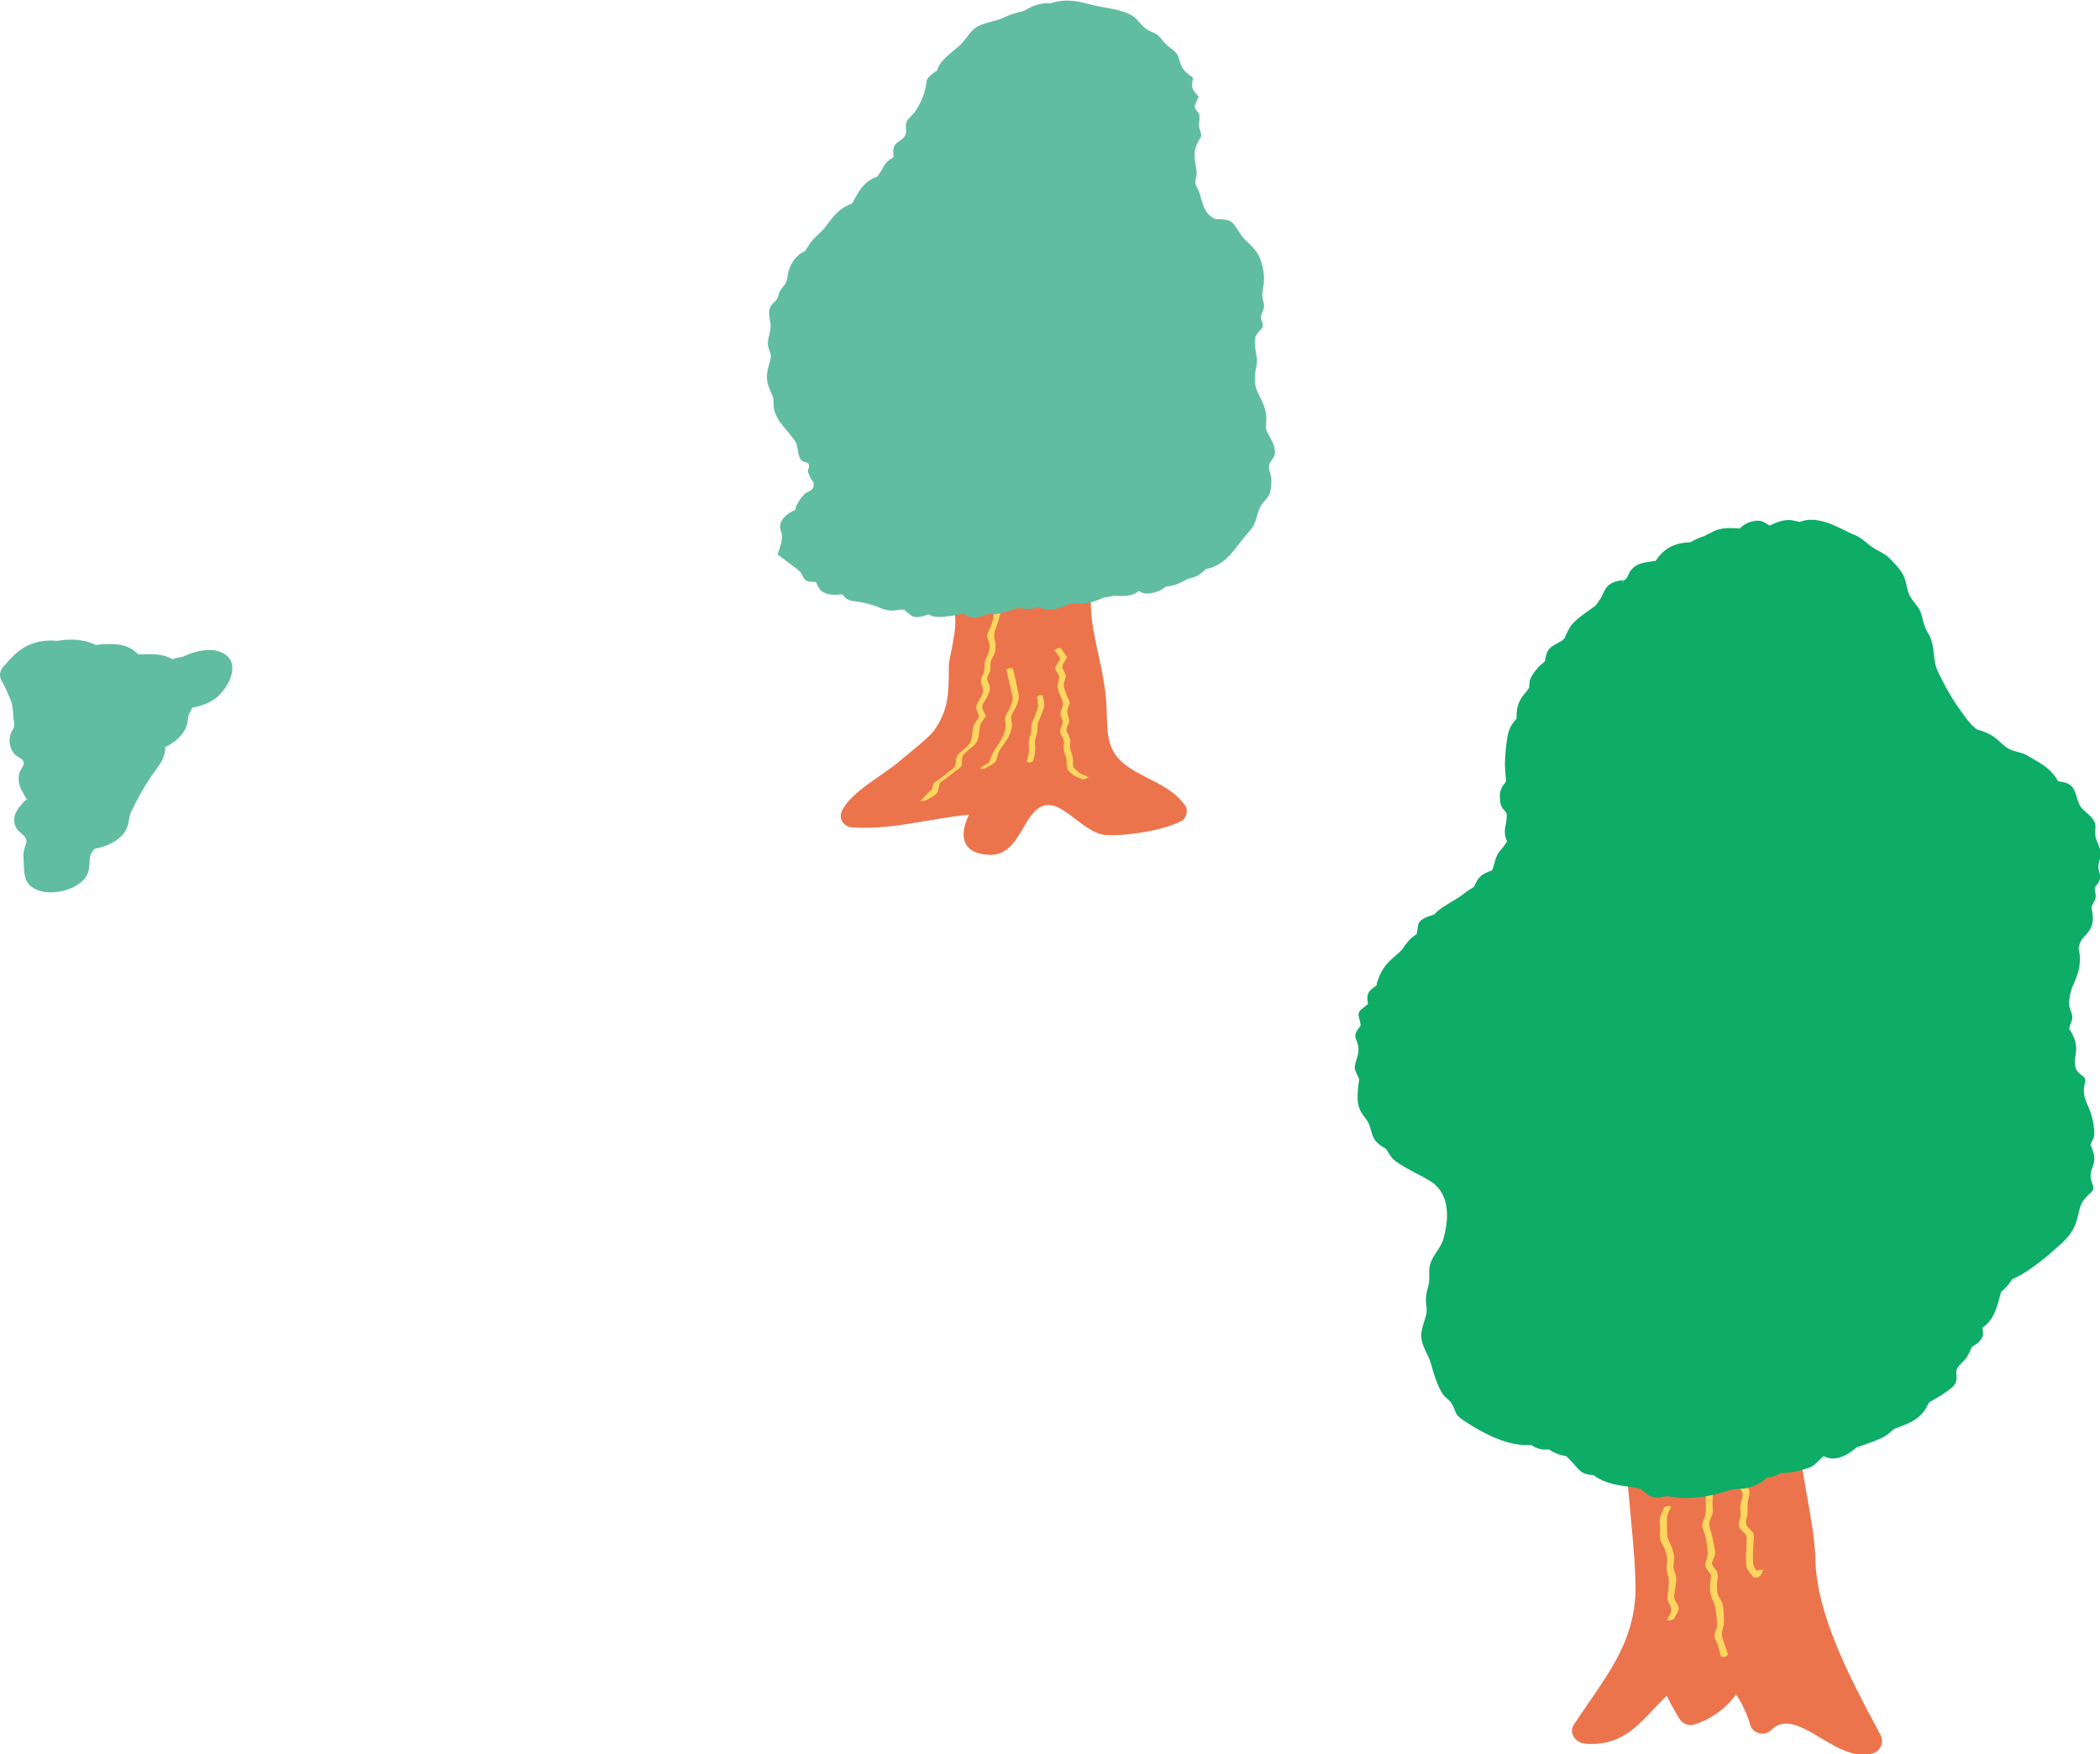
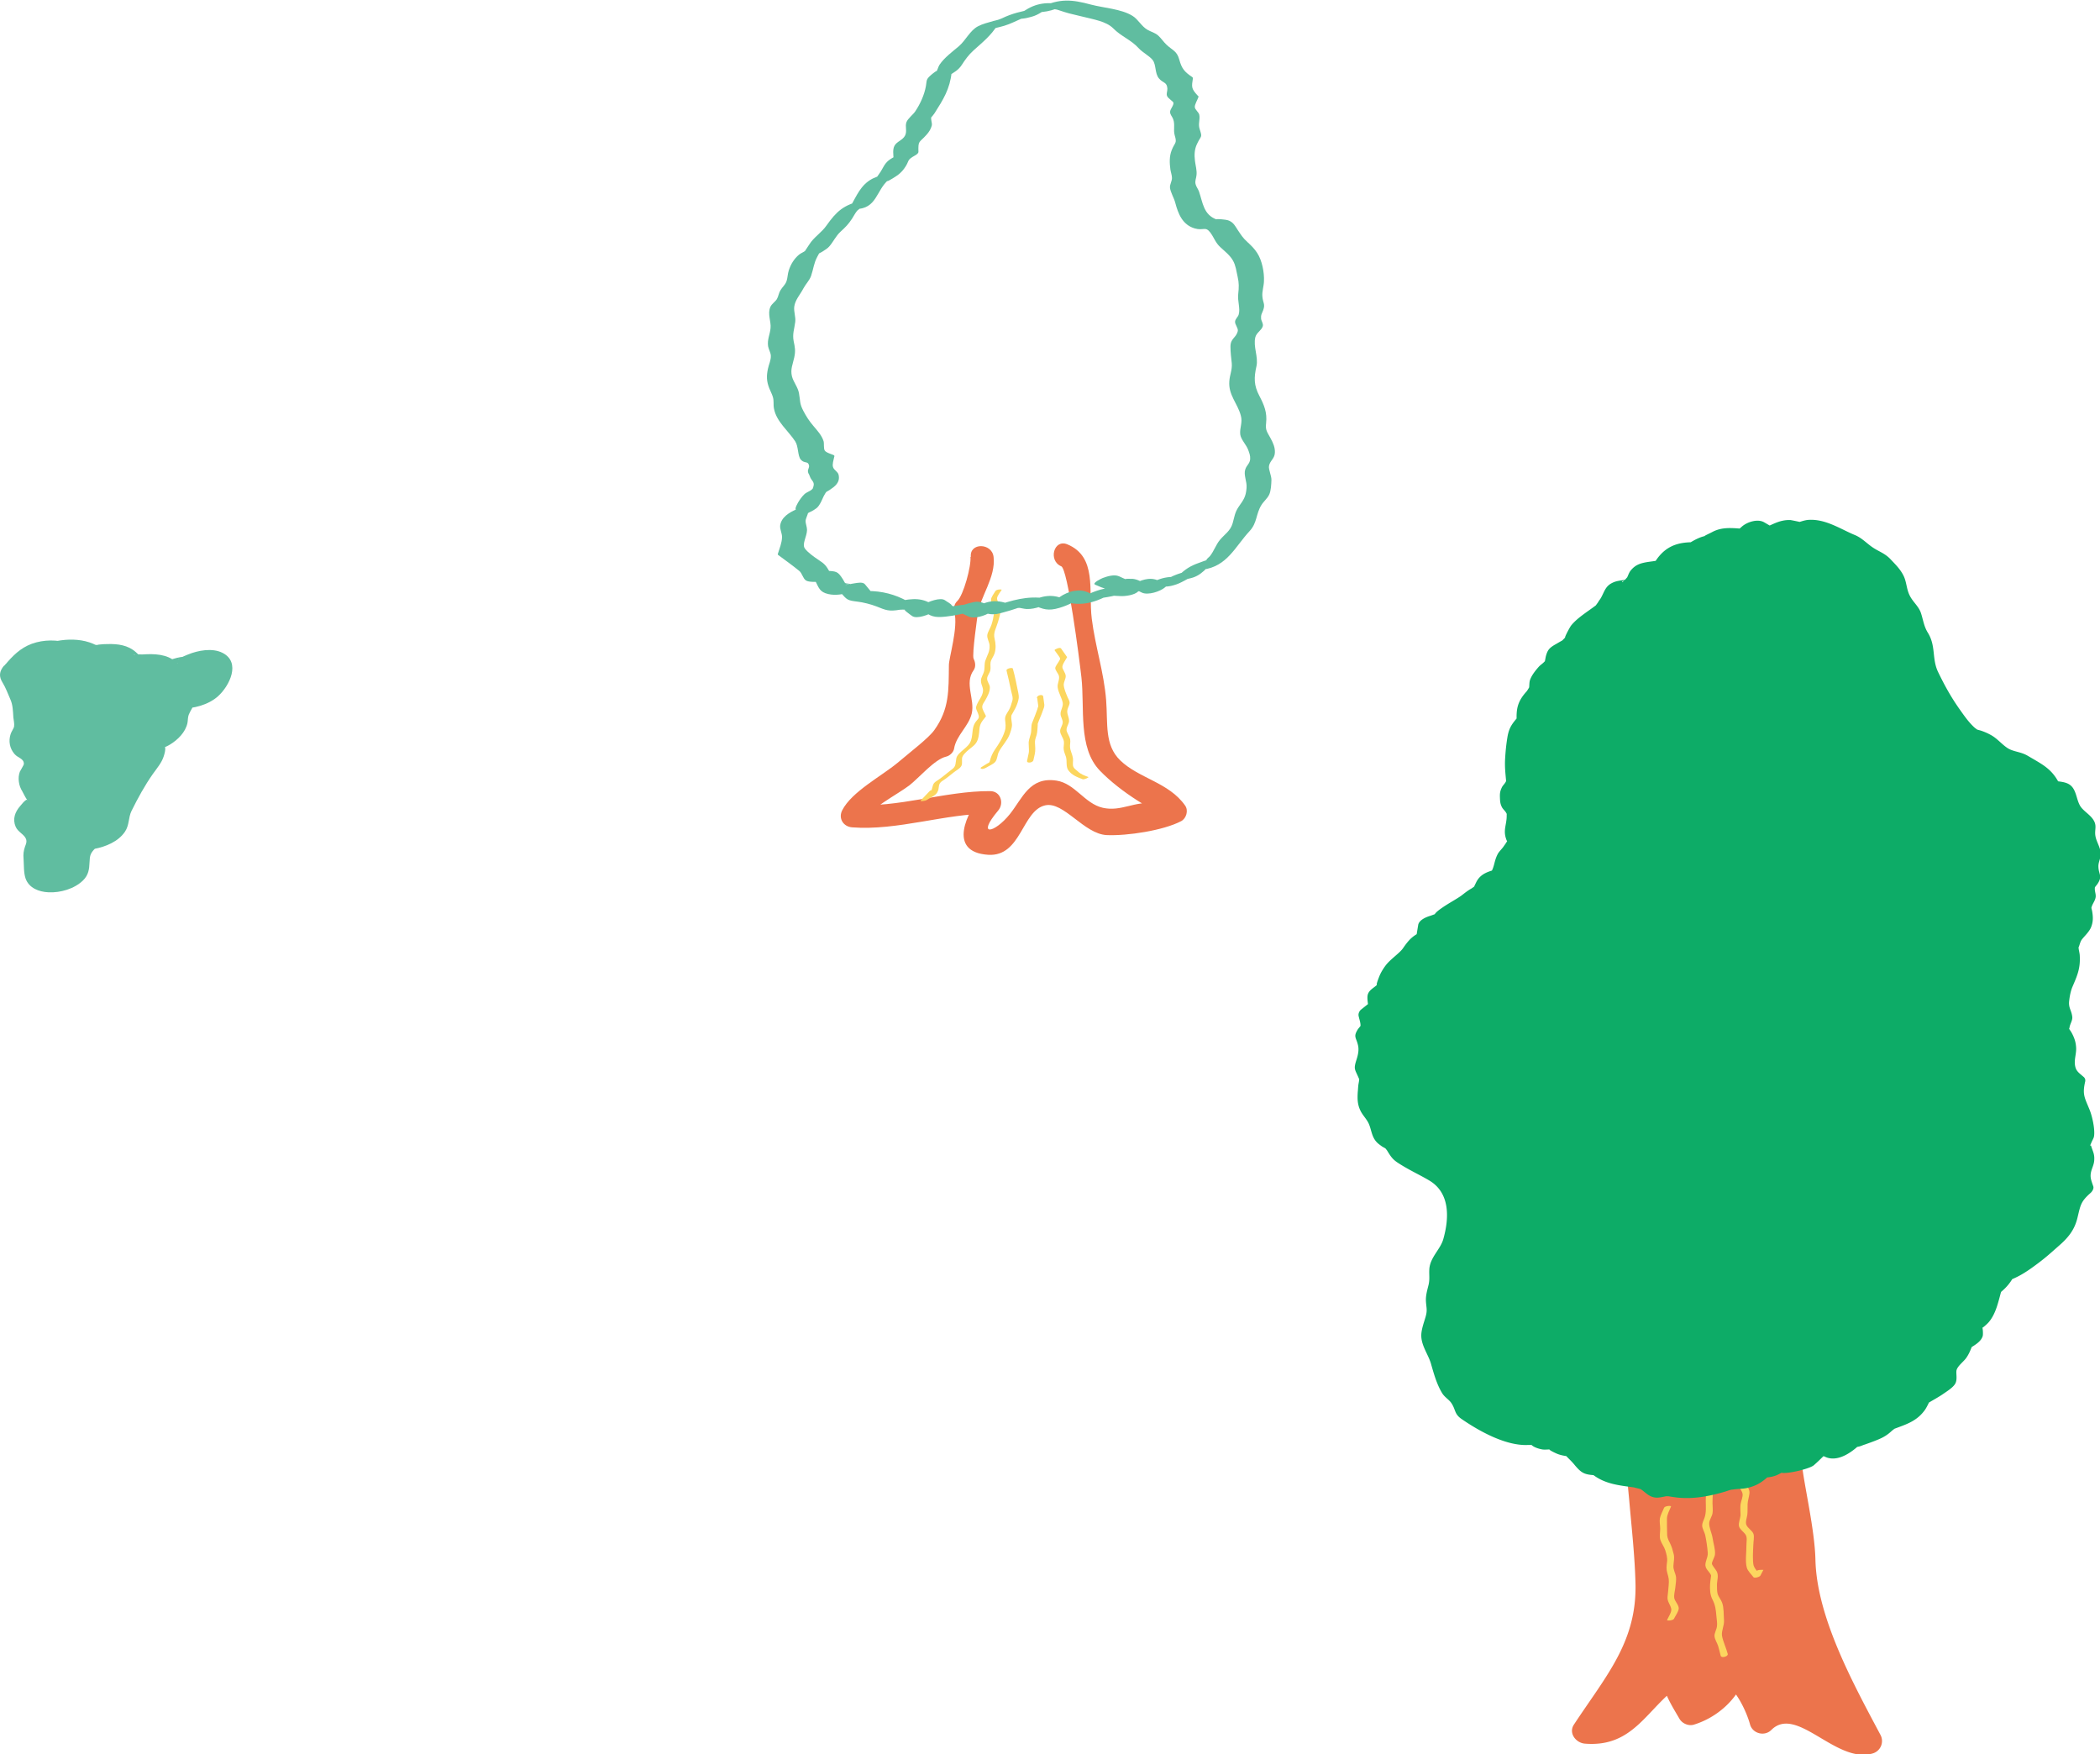
<svg xmlns="http://www.w3.org/2000/svg" data-name="レイヤー 2" viewBox="0 0 146.11 122.06">
  <g data-name="レイヤー 1">
    <g fill="#ec744c">
-       <path d="m68.31 38.73.08.68-.32.57-.23.59-.2.61.09.68-.57.51.18.7-.13.62.07.65-.55.56-.02.65.32.65-.45.63.08.67.04.67v.66l.11.68-.38.59-.3.56-.41.43-.12.77-.7.15-.32.67-.73.17-.35.65-.67.24-.35.64-.52.43-.65.28-.5.45-.63.29-.61.33-.3.6.58.05.62-.16.61-.27h.63l.63-.13.65.14h1.27l.63-.07.6-.42.64.04.65.19.63.02.62-.34h.84l-.54.63-.52.45-.13.69.3.65.55.47.68-.17.58-.24.3-.59.57-.29.35-.53.26-.59.3-.58.6-.31.57-.25.64-.08.53.36.54.31.37.52.46.41.54.34.68-.07.5.36.58-.05.57-.02.58-.38.65.08.61-.16.61-.17.66.1.51-.27-.37-.53-.68-.24-.45-.55-.76-.12-.53-.46-.42-.6-.73-.15-.57-.39-.22-.63-.49-.26-.18-.5-.09-.52-.04-.55.05-.58-.16-.64.14-.63-.3-.61.13-.64-.06-.63-.1-.62.07-.64-.2-.61-.23-.65-.2-.66-.2-.65-.04-.69-.06-.67.14-.71-.19-.66-.11-.67-.09-.56-.22-.55-.57-.24" />
      <path d="M67.52 38.73c.07.64-.49 2.7-.92 3.09-.21.19-.27.51-.2.77.28 1.05-.38 3.17-.38 3.69-.02 1.76.04 3.04-1.01 4.51-.4.56-1.59 1.46-2.56 2.28-1.12.93-3.19 2.01-3.85 3.3-.29.56.07 1.14.68 1.19 3.15.25 6.52-.97 9.6-.95-.19-.45-.37-.9-.56-1.35-1.02 1.21-2.46 4.02.43 4.21 2.31.15 2.35-3.08 3.97-3.44 1.29-.29 2.7 2 4.29 2.07 1.42.06 3.93-.32 5.17-.97.36-.19.52-.74.28-1.08-1.13-1.62-3.22-1.89-4.52-3.15-1.11-1.08-.85-2.55-.98-4.2-.15-1.91-.76-3.73-1-5.66s.39-4.3-1.7-5.17c-.94-.39-1.35 1.14-.42 1.53.45.19 1.24 6.3 1.4 7.72.24 2.13-.25 4.9 1.28 6.49.73.76 1.7 1.5 2.61 2.08.33.21 1.15.72 1.57.81.82.16.25-.5-.44-.6-1.3-.19-2.26.59-3.53.3s-1.93-1.69-3.22-1.89c-1.87-.29-2.36 1.21-3.24 2.32-1.09 1.36-2.37 1.6-.82-.24.43-.51.17-1.35-.56-1.35-3.13-.02-6.45 1.2-9.6.95l.68 1.19c.44-.86 2.5-1.93 3.3-2.54.67-.52 1.76-1.82 2.56-2 .24-.05.51-.3.55-.55.15-.93 1.01-1.54 1.23-2.45.23-1-.53-2.1.13-3.01.17-.24.12-.56 0-.8-.13-.27.29-3.12.29-3.13.18-1.2 1.26-2.55 1.1-3.95-.11-1-1.7-1.01-1.58 0Z" />
    </g>
    <path d="M69.27 41.1c-.1.18-.32.44-.32.64 0 .34.26.56.21.93-.04.27-.09.54-.18.8-.07.23-.27.5-.29.73s.15.48.16.7c.03.43-.16.67-.29 1.05-.08.23-.04.44-.08.69s-.23.48-.23.71c0 .35.22.5.12.86-.08.31-.27.5-.39.78s-.08.29.06.63c.18.43-.05.36-.25.76-.23.48-.03 1.04-.44 1.48-.19.21-.43.37-.63.58-.24.27-.17.35-.24.71-.05.29-.23.35-.51.58-.26.21-.5.41-.78.59-.32.2-.26.3-.38.67-.1.33-.39.44-.71.66h.37c.21-.22.41-.44.62-.65.09-.1-.32-.05-.4.03l-.62.65c-.11.11.32.03.37 0 .22-.15.61-.3.75-.52.23-.35 0-.6.39-.84.28-.17.5-.37.76-.57.18-.15.47-.28.56-.49.07-.17 0-.4.05-.58.06-.16.17-.26.3-.39.2-.2.51-.37.66-.6.17-.24.21-.62.23-.91.03-.44.17-.57.44-.92.01-.01.02-.03.02-.04-.07-.17-.26-.45-.26-.63s.11-.3.21-.47c.15-.27.33-.59.32-.9 0-.2-.2-.4-.19-.61 0-.19.18-.38.22-.57s-.01-.39.02-.57c.05-.22.21-.4.28-.62.1-.33.08-.68 0-1.01-.11-.43.11-.73.23-1.15.09-.31.23-.73.18-1.04-.03-.2-.24-.41-.24-.61 0-.18.23-.45.32-.6.03-.06-.37-.04-.43.08Zm.76 5.55c.12.46.21.91.31 1.37.05.26.17.52.09.75-.07.22-.12.44-.24.64-.13.23-.28.39-.26.66.03.31.07.5-.02.79-.15.49-.41.89-.7 1.31-.16.24-.27.49-.34.78-.02.07-.06.11 0 .06-.05.05-.12.08-.18.11l-.42.26c-.09.06-.03.09.03.11.08.03.24-.04.31-.08.19-.12.5-.24.64-.41s.14-.47.24-.68c.21-.42.58-.77.75-1.21.08-.22.18-.48.17-.72-.01-.17-.06-.35-.05-.52 0-.11.03-.14.1-.26.14-.24.25-.44.34-.71.09-.3.11-.39.05-.69-.12-.57-.22-1.13-.38-1.69-.03-.11-.47 0-.44.12Zm2.13 1.89.07.51s0 .08.01.1c.03.05 0-.03.01-.03-.04.07-.06.16-.08.24-.11.31-.23.61-.35.91-.1.24-.04.52-.1.77-.04.18-.11.35-.14.53-.02.12 0 .25 0 .37 0 .14.02.28 0 .42l-.12.57c-.04.2.4.14.44-.04.06-.27.14-.54.13-.82 0-.16-.03-.34-.02-.5.01-.15.08-.31.12-.46.03-.12.04-.23.05-.35l.02-.3v-.09c0-.05-.02.05 0-.01.1-.3.25-.6.35-.9.05-.14.12-.28.11-.43-.02-.2-.06-.39-.08-.58-.03-.18-.46-.08-.44.12Zm1.2-3.32.31.43c.14.19.1.19-.02.4-.06.11-.22.3-.23.43 0 .15.2.37.25.52.08.27-.12.54-.08.83.05.37.28.7.35 1.06.05.27-.17.53-.15.8.01.19.15.37.15.56 0 .2-.17.4-.18.59-.01.25.22.48.26.74.03.19-.04.39-.01.57.02.18.11.35.16.52.08.31-.02.67.16.92.26.35.6.47.99.62.12.05.45-.13.41-.15-.29-.11-.53-.19-.75-.4-.1-.09-.26-.2-.3-.31-.07-.17 0-.43-.03-.61-.04-.26-.18-.5-.2-.75-.02-.17.04-.35.01-.53-.02-.14-.1-.27-.16-.4-.07-.15-.11-.21-.09-.35.02-.18.16-.36.17-.54.01-.29-.18-.51-.11-.8.03-.15.15-.33.15-.48 0-.13-.1-.29-.15-.4-.1-.25-.25-.58-.26-.85 0-.19.13-.39.14-.59 0-.14-.07-.24-.13-.37-.09-.18-.14-.23-.08-.41.07-.19.21-.37.3-.54v-.02l-.42-.6c-.07-.1-.47.07-.44.12Z" fill="#fcd65f" />
    <g fill="#60bda0">
-       <path d="m78.48 41.06-.67-.03-.63.15-.64.07-.6.33-.65.08-.7-.25-.59.41-.63.21-.7-.32-.62.25-.67-.1-.64.07-.63.22-.64.21-.67-.27-.63.43-.66-.31-.64.19-.66.09-.65.05-.63-.47-.68.42-.61-.46-.65-.02-.68.13-.6-.34-.63-.14-.62-.2h-.68l-.48-.58-.75.13-.63-.2-.37-.73-.68-.06-.33-.59-.56-.29-.44-.43-.57-.43.23-.72.09-.56-.15-.73.34-.58.63-.32.26-.62.37-.5.62-.38.13-.68-.45-.53.14-.73-.66-.3-.08-.69-.29-.57-.41-.49-.43-.5-.3-.58-.31-.58.02-.67-.25-.61-.27-.61-.01-.65.22-.67.08-.63-.21-.64.03-.65.19-.62-.13-.68.07-.66.46-.54.23-.59.43-.51.09-.67.23-.62.38-.52.58-.37.34-.55.42-.49.51-.4.35-.55.36-.55.47-.44.73-.17.34-.58.3-.61.45-.45.63-.29.44-.47.25-.63.61-.34-.01-.78.54-.42.4-.56-.04-.74.48-.53.35-.58.29-.59.22-.63.07-.71.63-.38.28-.6.45-.48.49-.44.5-.41.48-.44.38-.62.64-.22.66-.15.59-.29.62-.2.64-.12.57-.44.68.09.63-.3.67.04.64.24.63.16.63.15.62.17.64.15.62.21.45.53.49.41.64.25.44.48.44.48.59.38.16.69.25.6.64.42-.11.76.49.54-.26.72.35.61-.13.66.32.68-.41.62-.15.65.05.69.13.66-.17.65.29.6.15.61.19.66.45.5.56.33.75.01.51.39.27.66.49.42.49.48.41.57.11.68.19.66-.08.69-.09.67.22.69-.36.63.21.7-.53.61-.01.67.05.68.11.67-.25.67.04.68.15.65.39.59.24.62.11.65-.17.73.37.59.3.63.05.68-.45.65.21.68-.05.66-.12.66-.47.54-.3.58-.09.69-.37.55-.51.44-.33.57-.37.57-.46.49-.66.22-.63.23-.49.47-.65.13-.57.38-.69-.05-.58.51-.7-.34-.64.37-.64-.36-.66.03-.61-.25" />
      <path d="M79.05 40.72c-.36-.02-.71-.05-1.07 0-.14.02-.32.07-.46.11l-.34.08c.35-.06.42-.08.24-.05-.81.09-1.44.32-2.15.71l1.05-.32-.5.06c-.06 0 .41.15-.06-.07-.34-.16-.64-.19-1.01-.13s-.72.22-1.04.44c-.21.14-.46.3-.08.12-.18.08-.38.13-.56.19l1.12-.12c-1.02-.47-1.62-.29-2.65.12l1.22-.23c-1.3-.2-2.36.14-3.59.55l1.12-.12c-1.11-.45-1.82-.22-2.79.45l1.49-.28c-.3-.14-.58-.33-.91-.36-.23-.03-.48.06-.7.11-.08.02-.77.23-.35.12.33-.08-.57.05-.76.08l-.26.02c.35.07.42.05.21-.08-.04-.11-.36-.27-.46-.35-.33-.25-1.2.11-1.49.28l-.69.42 1.49-.28c-.86-.65-1.55-.56-2.59-.36h.66c-.86-.48-1.8-.72-2.78-.71l.3.11-.48-.58c-.15-.18-.51-.1-.71-.07-.13.02-.25.04-.38.07-.63.13.05-.08.11.02-.06-.1-.36-.04-.42-.13-.03-.04-.03-.07-.13-.23-.38-.6-.46-.55-1.21-.61l.3.11c-.28-.49-.37-.58-.81-.87-.26-.17-.75-.52-.93-.78-.22-.31.14-.82.15-1.29 0-.22-.11-.44-.1-.65.01-.16.3-.76.13-.53-.16.21-.04.03.12-.04.11-.05.22-.1.31-.16.27-.17.31-.22.46-.47.1-.17.16-.35.25-.52.23-.4.12-.22.4-.41.36-.24.74-.51.63-1.04-.04-.23-.32-.33-.39-.55-.07-.21.04-.48.08-.71.03-.05.02-.1-.04-.13-.16-.07-.53-.17-.62-.32s-.03-.48-.08-.65c-.13-.41-.44-.74-.71-1.06-.29-.34-.49-.65-.7-1.05-.27-.52-.2-.67-.3-1.22-.07-.42-.39-.78-.49-1.18-.12-.49.06-.84.16-1.31s.05-.7-.04-1.13c-.1-.51.05-.85.11-1.35.04-.35-.11-.69-.07-1.05.06-.48.42-.85.64-1.28.16-.3.42-.55.53-.86.16-.46.19-.89.43-1.33.21-.39.06-.16.43-.41.15-.1.29-.18.42-.33.29-.34.44-.71.78-1.02s.54-.51.8-.91c.11-.17.21-.37.34-.53.04-.05.17-.12.2-.19l.19-.17c-.64.24-.81.32-.51.24 1.52-.02 1.42-1.29 2.32-2.05-.34.29.31-.1.47-.21.23-.14.44-.33.6-.55.44-.6.11-.56.79-.94.08-.05.21-.13.21-.24-.02-.81.04-.6.56-1.18.18-.2.31-.41.37-.65.04-.18-.09-.42-.03-.59-.02.06.19-.21.22-.26.61-.96 1.07-1.69 1.19-2.85l-.21.24c.39-.24.68-.39.92-.76s.46-.68.81-1c.64-.58 1.22-1.03 1.67-1.77l-.56.34c.54-.18.53-.14 1.04-.29.39-.11.91-.38 1.07-.44.59-.25-.13-.02.16-.05.21-.02.45-.07.65-.13.52-.14.88-.44 1.29-.76l-1.51.4c.98.12 1.64-.03 2.54-.45l-1.07.25c.62.04.44.04 1.06.23.4.13.81.2 1.22.31.79.2 1.67.33 2.16.82.56.57 1.25.8 1.78 1.39.26.29.76.54.97.82.25.33.14.92.43 1.27s.56.24.59.71c.01.2-.09.35-.02.52s.42.37.44.46c.04.19-.23.45-.23.64 0 .21.13.29.21.5.15.39 0 .73.11 1.13.18.59.01.47-.21 1.04-.17.43-.15.89-.09 1.34.03.2.11.4.11.6 0 .21-.15.44-.14.65.03.33.28.72.37 1.07.2.76.5 1.53 1.35 1.78.61.18.74-.17 1.09.29.27.37.35.7.7 1.02.31.29.67.56.88.94.19.34.23.72.32 1.12.1.44.09.73.04 1.19-.06.5.16 1.02.03 1.44-.05.17-.24.3-.25.49-.01.21.23.45.19.65-.12.5-.51.49-.51 1.09 0 .39.05.77.09 1.15.04.47-.14.8-.17 1.26-.07.96.57 1.52.8 2.38.14.5-.09.85-.04 1.31.04.35.42.72.55 1.07.08.22.16.41.14.66-.03.32-.24.4-.34.71-.13.39.13.84.09 1.29-.05.63-.21.82-.55 1.31-.28.41-.29.71-.42 1.15-.16.54-.55.75-.89 1.16-.27.33-.41.77-.68 1.11-.05.07-.22.18-.25.27-.12.3.43-.08.1 0-.22.05-.44.15-.65.22-.59.21-.94.44-1.39.88l.96-.38c-.79.16-1.39.35-2.06.8.41-.11.82-.22 1.24-.33-1.11-.07-1.79.15-2.63.87.54-.12 1.08-.25 1.61-.37-.44-.21-.75-.42-1.25-.36-.59.07-1.08.39-1.59.68l1.49-.28c-.33-.19-.59-.37-.97-.41-.08 0-.72-.02-.4.05-.18-.04-.37-.16-.55-.23-.33-.14-.8 0-1.12.12-.06.02-.79.36-.53.47.29.12.56.26.86.3.19.03.4-.07.59-.03-.31-.07.24.2.31.23.82.33 1.58-.17 2.28-.57l-1.49.28.7.34c.42.2 1.28-.08 1.61-.37l.58-.5-1.36.42c.41.03.8.07 1.21-.02.25-.06.49-.14.72-.26s.9-.44.15-.22c-.78.23-.04.06.17.02.21-.05.43-.09.63-.18s.34-.18.5-.32c.06-.05.17-.13.21-.2.19-.33-.29.05-.18.03 1.7-.23 2.23-1.58 3.25-2.68.54-.58.43-1.18.82-1.81.16-.26.43-.47.55-.74s.14-.7.15-1-.21-.73-.17-.98c.07-.38.39-.5.41-.92.02-.37-.12-.68-.3-1.01-.24-.45-.37-.55-.31-1.05.08-.74-.13-1.25-.47-1.9-.39-.74-.38-1.27-.2-2.07.14-.65-.24-1.35-.08-2.01.08-.32.44-.48.52-.77.05-.17-.11-.36-.12-.53-.02-.29.05-.31.15-.59.15-.43-.02-.48-.06-.95-.03-.34.1-.71.11-1.05.03-.62-.13-1.45-.47-1.97-.19-.3-.43-.53-.69-.77-.32-.29-.44-.5-.67-.84-.17-.26-.28-.5-.6-.64-.22-.1-1.03-.14-.86-.08-.92-.33-.96-1.17-1.23-1.95-.06-.17-.2-.34-.24-.52-.05-.25.05-.38.07-.64.03-.32-.07-.64-.11-.97-.05-.41-.04-.79.14-1.17.3-.64.39-.41.18-1.06-.11-.36.05-.64-.02-.98-.04-.18-.3-.35-.31-.53-.02-.17.19-.51.24-.67.03-.05.02-.1-.04-.13-.45-.49-.43-.58-.33-1.23l-.05-.06c-.54-.36-.73-.59-.9-1.21s-.46-.63-.9-1.05c-.2-.19-.36-.44-.57-.63-.23-.2-.46-.24-.73-.39-.43-.24-.66-.74-1.06-.98-.77-.48-2.01-.55-2.88-.78-1.34-.36-2.16-.44-3.48.17l1.22-.23c-1.14-.14-1.85.06-2.76.76l.96-.38c-.73.13-1.46.3-2.13.63-.18.09-.65.21-.01.05-.2.05-.4.08-.59.14-.35.1-.76.2-1.08.37-.55.29-.84.96-1.32 1.38-.46.39-1.01.79-1.35 1.29-.1.15-.13.36-.24.51.17-.22-.31.16-.39.24-.31.28-.25.32-.32.74-.11.62-.4 1.25-.75 1.77-.16.23-.5.48-.6.73-.12.31.06.62-.1.94s-.57.41-.73.7c-.15.27-.08.62-.07.93l.21-.24c-.48.27-.69.37-.94.83-.12.22-.19.34-.34.54-.22.29.18-.06 0 .06-.13.08-.29.12-.42.19-.8.43-1.08 1.18-1.51 1.93l.79-.41c-1.28.3-1.75.73-2.48 1.76-.3.42-.72.69-1.05 1.11-.12.16-.22.33-.33.49-.28.4.17-.09-.05.11-.13.11-.31.17-.45.28-.35.29-.58.67-.72 1.1-.08.24-.08.5-.15.73-.09.28-.29.41-.44.67-.11.18-.13.41-.24.6-.12.19-.36.33-.45.54-.22.49.06 1.01.01 1.48-.04.45-.24.79-.17 1.26.04.22.17.42.19.64.02.32-.14.62-.2.92-.11.51-.1.87.09 1.36.08.2.19.4.25.6.09.29.02.53.08.82.17.91 1 1.54 1.48 2.28.23.36.16.99.38 1.26.26.31.52.07.58.43.02.12-.09.27-.08.39.03.2.06.13.13.34.12.37.43.38.19.88.06-.12.1-.09-.04.04-.15.14-.38.19-.53.34-.16.15-.33.39-.44.58-.05.08-.17.32-.17.4.01.31.36-.06.05.07-.47.21-1.04.53-1.12 1.12-.03.26.14.55.13.82-.01.38-.17.76-.28 1.12-.03.05-.02.1.04.13.47.35.99.72 1.44 1.09.2.16.25.52.46.66s.71.09.94.11l-.3-.11c.27.54.32.81.92.95.53.12 1 0 1.53-.09l-.71-.07c.49.59.51.6 1.23.69.35.04.92.18 1.3.33.67.27.87.36 1.63.23.43-.08-.29 0-.01 0 .12 0 .31-.03.43.02-.31-.11.32.34.42.41.33.25 1.2-.1 1.49-.28l.69-.42c-.5.09-.99.19-1.49.28.61.47.87.55 1.65.47.63-.07 1.22-.19 1.82-.37l-.89.04.66.32c.39.19 1.16-.05 1.49-.28l.63-.44c-.5.09-.99.19-1.49.28.58.23.93.38 1.56.22.12-.03 1.42-.38 1.43-.47 0-.02-.86.22-.39.11.1-.02.62-.01.15-.04.22.01.45.09.67.1.63.02 1.2-.26 1.77-.49-.44.07-.88.13-1.32.2.69.32 1.06.44 1.83.21.61-.18 1.07-.43 1.59-.79l-1.49.28c1.27.45 2.26.21 3.44-.44l-1.05.32c.39-.05.78-.1 1.16-.18l.34-.08c.32-.07.21-.06-.35.04 0 0 .54.03.6.03.33.02 1.01-.07 1.24-.33.18-.2.32-.33-.09-.35Z" />
    </g>
    <g fill="#ec744c">
      <path d="m114.3 98.81-.28.74.21.74.08.74-.01.74-.21.75.46.73-.29.75-.01.74.19.73.12.74-.15.74-.14.75.42.72-.16.75.11.73.35.72-.08.76-.42.72.06.73-.05.74-.39.64-.02.79-.63.49-.05.84-.47.57-.68.41-.29.7-.58.49-.47.57-.24.73-.4.62.7.06.65-.09.69-.11.46-.57.65-.31.58-.42.43-.58.74-.31.35-.64.39-.62.54-.37.05.7.53.57.18.72.4.68.69-.22.46-.37.52-.48.64-.43.43-.59.21-.63.62.42.43.67.26.73.49.59.25.89.59-.6.72-.35.76.28.79.07.54.55.65.33.61.37.58.43.6.56.78.02.83-.25-.39-.73-.04-.76-.47-.58-.09-.74-.49-.56-.16-.72-.59-.5-.46-.57-.22-.69-.15-.71-.48-.57.1-.8-.31-.64-.16-.68-.53-.6-.21-.7-.03-.72.28-.75-.48-.68.02-.73.27-.77-.15-.71-.04-.73-.41-.68-.14-.72-.27-.7.16-.76-.3-.7.35-.77-.36-.71-.21-.72.17-.74.02-.74-.1-.73.14-.73.2-.72-.35-.75" />
      <path d="M113.45 98.57c-.61 1.63-.22 4.3-.08 5.98.17 1.92.37 3.7.42 5.59.11 4.08-2.04 6.44-4.28 9.84-.4.6.14 1.28.76 1.33 3.43.28 4.32-2.49 6.63-4.08l-1.33-.76c.08 1.15.7 2.12 1.28 3.11.19.33.63.52 1 .41 1.6-.49 3.03-1.74 3.57-3.33l-1.3.53c.74.51 1.4 1.91 1.64 2.78.17.64 1.01.86 1.48.39 1.77-1.77 4.51 2.39 7.06 1.63a.9.9 0 0 0 .53-1.3c-1.92-3.61-4.43-8.19-4.52-12.19-.05-2.1-.78-5.12-.95-6.7-.21-1.97.46-5.05-.4-6.92-.47-1.03-2-.14-1.53.89.71 1.55 0 5.28.14 6.61.24 2.28.97 4.61 1.11 6.86.25 4.28 2.62 8.56 4.63 12.34l.53-1.3c-2.92.87-4.58-4.44-7.84-1.18.49.13.98.26 1.48.39-.39-1.45-1.2-2.97-2.45-3.83-.5-.34-1.13.03-1.3.53s-1.28 1.91-1.9 1.96c.84-.07-.42-.78-.48-1.68-.04-.61-.74-1.17-1.33-.76-1.92 1.32-2.99 4.07-5.74 3.84l.76 1.33c2.1-3.19 4.77-5.76 4.79-9.87.01-1.92-.62-3.61-.51-5.58.1-1.86-.83-4.59-.17-6.38.4-1.07-1.31-1.53-1.7-.47Z" />
    </g>
    <path d="M115.78 104.9c-.09.23-.24.49-.29.73-.04.23.02.5.02.74s-.06.53.01.76c.08.25.26.47.34.72s.16.53.13.79c-.04.31-.07.52.02.82.1.32.12.49.09.82-.02.28-.05.55-.08.82-.03.34.2.52.26.84.04.21-.19.54-.29.76-.04.08.42.05.48-.08.09-.19.32-.5.33-.71.01-.24-.26-.49-.31-.72-.04-.22.05-.51.07-.73.02-.24.08-.51.05-.75-.04-.27-.2-.5-.18-.77.01-.29.09-.53.02-.81s-.13-.51-.26-.77c-.16-.31-.21-.43-.2-.77 0-.31-.02-.62-.01-.93 0-.28.17-.57.28-.84.04-.09-.43-.05-.48.08Zm3.03-1.65c-.08.4-.13.75-.13 1.15s.05.82-.09 1.21c-.06.16-.16.35-.16.52 0 .21.16.45.21.66.08.38.15.85.18 1.24.03.35-.25.68-.14 1 .07.21.3.37.37.58 0-.01 0 .08-.02.17-.02.15-.04.29-.05.44-.02.37 0 .73.16 1.05.21.41.24.7.28 1.16.02.24.07.48.04.72s-.19.47-.17.69.18.46.25.67c.07.23.12.46.18.69.05.18.53.05.49-.13-.1-.4-.33-.86-.4-1.27-.05-.34.17-.71.14-1.08s0-.86-.13-1.21c-.07-.21-.24-.39-.31-.6-.05-.18-.05-.44-.05-.63 0-.34.14-.65-.02-.96-.08-.14-.32-.42-.33-.52-.02-.13.19-.46.21-.64.04-.35-.11-.78-.16-1.13s-.26-.76-.24-1.08c.02-.22.19-.44.23-.66s0-.48 0-.71c0-.49.03-.89.12-1.37.04-.19-.45-.12-.49.06Zm2.3-.79c-.06.21-.2.51-.19.73.01.25.27.48.32.73.04.22-.11.52-.14.74-.03.25 0 .51 0 .76-.02.23-.15.53-.11.75s.34.41.46.6c.13.2.06.48.06.72 0 .26-.02.52-.03.78s-.01.58.06.81.32.46.46.65c.07.09.44-.02.48-.11l.21-.4s-.42-.03-.48.09l-.21.4.48-.11c-.14-.19-.36-.41-.45-.63-.08-.19-.06-.52-.07-.73 0-.25.02-.51.03-.76 0-.22.08-.55.01-.76-.08-.23-.39-.39-.49-.62-.09-.19.03-.5.06-.71.03-.24.01-.49.02-.74s.1-.49.13-.75c.04-.28-.19-.5-.27-.76-.07-.22.08-.55.15-.79.02-.08-.45-.02-.48.09Z" fill="#fcd65f" />
    <g fill="#0dac67">
      <path d="m117.8 101.76-.73-.04-.75.24-.72-.39-.75.33-.73-.13-.71-.31-.71-.21-.77.2-.76.04-.64-.56-.72-.14-.74-.05-.65-.4-.75-.02-.66-.37-.79.08-.73-.13-.68-.38-.72-.28-.67-.38-.7-.33-.64-.45-.23-.75-.52-.45-.31-.61-.27-.62-.22-.64-.13-.67-.34-.64-.29-.67.08-.71.24-.69.16-.67-.14-.72.12-.69.23-.66-.1-.74.22-.67.45-.6.28-.64.12-.69.05-.71.12-.6.01-.58-.15-.53-.31-.52-.35-.56-.61-.33-.59-.38-.68-.23-.62-.44-.66-.39-.36-.7-.67-.43-.34-.68-.18-.75-.5-.59-.23-.72.05-.77.08-.75-.39-.7.27-.74.11-.71-.33-.78.46-.65-.18-.83.68-.54-.04-.82.6-.52.2-.74.39-.62.54-.53.57-.48.33-.68.72-.34.15-.9.77-.25.53-.52.65-.36.61-.41.56-.45.65-.35.32-.75.78-.23.46-.58.09-.81.45-.57.36-.62-.27-.7.19-.66.03-.67-.47-.63-.03-.75.49-.72-.19-.74.08-.73.01-.74.12-.73.14-.74.53-.6-.04-.8.34-.65.53-.57.11-.76.43-.61.57-.5.15-.78.74-.37.51-.52.29-.7.58-.47.53-.49.6-.42.44-.59.34-.74.82-.15.6-.4.39-.75.81-.08.71-.22.42-.78.66-.33.82.05.62-.41.71-.21.65-.41.78.08.74.02.65-.58.79.47.71-.21.72-.31.73.17.76-.19.73.14.71.24.63.45.7.2.62.39.53.49.71.27.49.54.52.53.33.68.11.76.35.64.53.58.12.74.24.7.47.63.17.72-.1.81.29.68.36.66.22.71.47.58.4.62.44.6.44.63.58.49.75.25.64.37.54.56.65.36.78.15.6.45.71.28.59.47.35.76.87.14.33.73.28.7.53.53.5.57-.08.78.27.67.14.72-.19.71.21.74-.47.66.09.74-.33.66.14.77-.17.7-.56.59-.28.66.09.77.01.74-.18.69-.42.65-.11.72-.12.72.3.74-.25.77.41.7.12.73-.12.79.05.75.68.61-.19.81.15.73.4.68.08.74.22.73-.33.78.32.72-.09.74-.28.71.27.81-.65.56-.3.65-.14.75-.22.77-.5.55-.53.53-.64.38-.48.57-.62.39-.54.49-.8.23-.37.67-.58.45-.21.72-.2.7-.34.61-.6.47.02.8-.66.45-.26.66-.44.55-.44.54v.85l-.56.47-.63.38-.61.38-.36.66-.51.52-.69.24-.67.25-.54.51-.66.27-.67.24-.67.24-.56.52-.82-.16-.7.15-.62.37-.54.6h-.76l-.74.04-.63.36-.72.06-.58.59-.69.18-.73.03-.69.21-.69.19-.71.14-.72.07-.73-.06-.72-.12-.73.13-.65-.51-.69-.17-.71-.03-.68-.21-.71-.12-.56-.49-.79-.05-.42-.66-.57-.42-.37-.62" />
      <path d="M118.17 101.16c-.74-.04-1.28.03-1.99.27l.91.04c-1.05-.57-1.55-.49-2.64-.02l.99-.12c-.71-.12-1.23-.44-1.99-.6-.87-.18-1.46.13-2.15.17l.78.19c-.63-.56-1.04-.8-1.9-.9-.19-.02-.38 0-.57-.04-.33-.06.37.18.08 0-.09-.06-.18-.11-.27-.17-.42-.24-.74-.21-1.21-.26-.27-.03.14.05.16.06-.12-.05-.24-.14-.36-.2-.13-.07-.26-.16-.41-.2-.22-.05-.43-.02-.65 0-.11 0-.23 0-.33.03-.55.13.3.06.02.02-.61-.08-1.3-.46-1.93-.78-.35-.18-.72-.36-1.06-.54-.14-.08-.25-.15-.38-.24-.08-.05-.2-.12-.27-.19-.19-.2.15.36-.02-.13-.25-.69-.72-.96-1.01-1.61s-.37-1.25-.59-1.87c-.26-.71-.73-1.07-.55-1.87.17-.75.35-1.21.31-1.98-.04-.66.25-1.29.25-1.97 0-.76.5-1.1.77-1.82.23-.62.26-1.25.34-1.9.1-.79.11-1.35-.29-2.06s-.77-.98-1.45-1.38-1.14-.57-1.75-.96c-.12-.08-.57-.35-.47-.25.1.1-.18-.41-.24-.49-.23-.33-.55-.41-.84-.69.25.24-.11-.27-.17-.42-.07-.18-.09-.37-.15-.55-.14-.4-.38-.56-.59-.93-.43-.76.1-1.61-.18-2.38-.04-.1-.11-.18-.16-.28-.09-.2-.07-.34-.09-.14.02-.22.19-.44.25-.66.09-.33.12-.67.05-1-.02-.11-.25-.68-.27-.5-.02.15.33-.32.37-.46.14-.4 0-.75-.1-1.17l-.18.46c.8-.63.88-.8.83-1.82l-.18.46c.62-.54.66-.77.96-1.49.2-.48.62-.76 1.05-1.16.23-.21.38-.35.52-.63.21-.41.39-.36-.22-.07.16-.07.32-.14.48-.22.74-.38.76-.76.89-1.54-.28.22-.56.43-.83.65 1.17-.37 1.82-.92 2.73-1.54.93-.63 1.66-.93 2.13-2.04l-.77.49c.9-.26 1.77-.57 2.09-1.54.18-.56.12-.63.47-1.14.22-.32.42-.62.39-1-.01-.18-.22-.4-.22-.54 0-.19.15-.4.18-.59.08-.52-.02-.75-.22-1.18-.11-.24-.16-.33-.24-.54l-.02-.4c-.06.22-.04.23.06.04.28-.48.4-.56.36-1.1-.06-.82-.06-1.62.08-2.46.03-.18.06-.37.1-.55.07-.24.04-.24-.08-.02l.29-.33c.37-.46.33-.61.34-1.19 0-.17.19-.44.49-.85.33-.45.28-.69.48-1.19.16-.4.48-.49.76-.83s.31-.69.4-1.14l-.58.56c.59-.29 1.17-.55 1.59-1.08.18-.23.28-.44.39-.71.09-.24.22-.31.02-.1.13-.14.31-.24.45-.37.82-.7 1.56-1.29 2.1-2.45l-1.03.54c1.36-.24 2.19-.59 2.84-1.83l-1.03.54c.67-.07 1.42-.13 2.04-.44.36-.18.57-.43.73-.8.32-.75-.23.03-.24-.02-.02-.11 1.07-.37.22-.21-.74.15.6.11.81.07.41-.08.75-.31 1.09-.55.17-.12-.58.16.02 0 .16-.04.33-.09.48-.15.36-.15.67-.36.99-.57l-.98.26c.54.06 1.11.15 1.65.09.74-.07 1.15-.5 1.68-.97l-1.56.3c.61.36 1.01.65 1.74.49.57-.12 1.11-.37 1.65-.6l-.99.12c.55.13.97.24 1.54.13.15-.03.38-.05.51-.13.28-.17-.84-.18-.3.03.23.09.49.09.73.18.44.15.68.44 1.16.63.55.22.78.34 1.28.71.74.55 1.53.84 2 1.72.21.4.19.83.36 1.24.19.46.61.74.81 1.16s.14.94.35 1.36c.23.47.6.72.63 1.28.03.65-.12.86.18 1.49.21.45.38.92.59 1.36.37.77 1.05 1.53 1.56 2.23.27.37.59.77 1 1 .5.27.89.24 1.31.58s.71.75 1.26.96c.28.11.61.08.88.2.06.03.37.32.54.41.64.35.87.38 1.29.99s.65.59 1.38.71l-.39-.3c.2.45.35 1.02.61 1.43s.87.72 1.06 1.17c-.12-.28-.12.39-.1.55.02.28.16.49.24.76.18.6-.01.79-.03 1.35 0 .28.21.55.19.82.03-.37-.31.25-.36.39-.08.23-.07.36-.05.6 0 .07-.02.67.08.24-.04.18-.2.34-.26.52-.12.4-.04.84-.02 1.24 0 .1-.25.64.01.21-.06.11-.23.24-.3.32-.24.26-.37.45-.5.79-.36.91.08 1.86-.39 2.76-.23.45-.32.76-.4 1.27-.04.24-.14.55-.1.8.03.23.26.45.27.67 0 .28-.26.54-.22.84.04.26.36.52.44.76.15.45-.02.98-.03 1.45-.02.78.18.79.62 1.34.11.13.12.18.08-.04.03.15-.11.38-.13.54-.03.29-.02.52.06.81.09.32.26.52.38.83.1.25.09.48.14.77.03.17.23.98.26.55-.02.25-.27.48-.31.73-.09.6.34.96.17 1.62-.2.79-.28.85-.01 1.67l.18-.46c-.48.42-.85.74-1.07 1.36-.11.3-.13.6-.2.91-.04.17-.09.33-.14.5-.15.5.21-.2-.07.16-.8 1.01-1.78 1.52-2.72 2.34-.11.09-.67.56-.11.19.54-.35-.09-.04-.28.02-.41.13-.7.23-.97.58-.11.14-.19.33-.26.48-.07.14.35-.23-.08.09-.29.22-.51.38-.66.71-.27.57-.22 1.21-.6 1.69-.08.11-.48.31-.62.54-.19.31-.12.66-.11 1.03l.36-.44c-.68.46-.84.71-1.22 1.4-.19.35-.8.77-.94 1.24-.05.14-.02.91.07.7.11-.26-.14.1-.24.16-.27.17 0 0-.24.16-.51.33-1.05.55-1.4 1.06-.14.2-.42.51-.49.7-.21.18-.16.18.14 0 .32-.15.35-.17.09-.07-.13.02-.29.1-.41.14-.67.24-1.17.45-1.7.93-.37.34.48-.16-.03.02-.13.05-.26.11-.39.16-.23.09-.47.17-.7.26-.69.24-1.09.52-1.62 1.01l1.38-.37c-1.67-.32-2.92.07-4.06 1.33.39-.13.77-.27 1.16-.4-.52 0-1.06-.03-1.57.03-.33.04-.6.12-.9.27-.22.11-.79.61-.27.22.39-.3.23-.09-.1-.07-.13 0-.26.02-.39.05-.34.08-.57.2-.84.43-.11.09-.34.27-.38.4-.05.15.44-.12.36-.17-.13-.07-.58.1-.64.1-.48.04-.88.15-1.35.29l-.66.18c-.12.03-.79.14-.52.1-.5.07-.77.03-1.16-.02a5.14 5.14 0 0 0-1.66.03l.78.19c-.47-.37-.82-.66-1.41-.8-.49-.11-.99-.12-1.29-.19-.2-.05-.38-.12-.59-.15 0 0-.57-.14-.3-.01s-.16-.17-.21-.21c-.48-.4-.91-.39-1.52-.42l.53.2c-.44-.69-.97-1.04-1.35-1.7-.36-.6-2.25.04-1.8.79.3.51.72.81 1.03 1.19.55.67.75.71 1.65.76l-.53-.2c.92.82 2.03.89 3.08 1.04-.1-.01.28.07.33.09.43.12-.23-.2.16.07.33.24.53.49.96.54.29.03.62-.08.9-.12-.59.09-.17 0 .07.04.16.03.32.05.47.07 1.15.14 2.26-.07 3.36-.39.15-.04.29-.1.45-.14.58-.14-.36.05.23-.03.28-.04.53-.03.81-.08.82-.16 1.27-.51 1.84-1.1l-.91.39c.37-.03.76-.03 1.12-.16.17-.06.33-.15.49-.24.82-.45-.15.03-.17-.03.1.26 2.04-.18 2.36-.46s.45-.42.65-.61c.46-.44-.21.25.08-.03.03-.03.25-.07.29-.06.31.03-.7-.17-.39.03.85.54 1.84-.11 2.44-.65.07-.06-.41.13.07.02.14-.03.27-.1.41-.14.31-.11.62-.22.93-.35.36-.15.63-.31.91-.57.26-.23.41-.27.02-.1.09-.04.7-.26.42-.16.77-.28 1.4-.53 1.9-1.23.09-.13.17-.29.24-.43.18-.37-.29.12.04-.08s.65-.37.96-.58c.27-.19.69-.44.86-.72.19-.32.03-.78.11-.99.1-.29.51-.58.68-.84.22-.32.33-.65.47-1.01l-.36.44c.37-.25.89-.49 1.02-.93.04-.13 0-.78-.08-.59-.06.16.35-.21.47-.34.56-.63.71-1.55.94-2.33l-.36.44c.57-.44.9-.77 1.24-1.41l-.77.49c.94-.27 1.61-.73 2.22-1.18.67-.49 1.02-.81 1.63-1.35.65-.56 1.1-1.11 1.3-1.95.22-.91.23-1.13.92-1.74.11-.1.24-.3.18-.46-.13-.38-.22-.59-.17-.9.05-.33.23-.58.24-.94.02-.42-.09-.55-.22-.97-.04-.13-.17.23.03-.25.05-.12.14-.26.17-.39.09-.48-.12-1.44-.32-1.91-.33-.81-.5-1.02-.29-1.93.02-.11 0-.2-.08-.29-.36-.32-.57-.42-.63-.85-.06-.4.1-.79.08-1.2s-.13-.72-.33-1.08c-.05-.09-.21-.29-.22-.38 0 .06.06.24.09.04.04-.26.22-.48.19-.74-.05-.45-.26-.6-.22-1.06.04-.37.11-.74.24-1.04.34-.79.56-1.29.5-2.2-.02-.21-.1-.44-.08-.65-.03.35.09-.22.19-.37.13-.21.52-.54.67-.89.17-.41.15-.75.08-1.16-.02-.09-.06-.22-.06-.31-.02.28 0 .12.04 0 .08-.23.24-.41.27-.66.02-.18-.06-.37-.06-.56 0-.16.05-.25-.04-.02.04-.11.2-.27.25-.36.34-.53.04-.64.04-1.2 0-.29.17-.56.16-.87-.02-.46-.3-.81-.37-1.24s.13-.69-.14-1.11c-.22-.35-.65-.59-.88-.91-.27-.39-.28-.98-.58-1.36s-.78-.37-1.25-.45l.39.3c-.53-1.13-1.22-1.43-2.25-2.04-.49-.29-1-.27-1.41-.54s-.71-.67-1.18-.92c-.22-.12-.43-.21-.67-.29-.13-.04-.29-.07-.41-.13.4.21.04-.01-.05-.1-.4-.37-.7-.81-1.02-1.26-.6-.85-1.04-1.65-1.49-2.58s-.14-1.8-.71-2.73c-.28-.45-.32-.86-.48-1.36s-.57-.78-.8-1.26-.2-.96-.45-1.42c-.23-.43-.55-.74-.88-1.09-.39-.41-.81-.53-1.21-.8-.44-.29-.76-.67-1.27-.88-.94-.38-2.03-1.14-3.24-1.05-.16.01-.37.07-.53.12-.79.22.17.02.16.08 0-.02-.78-.18-.87-.19-.82-.03-1.35.4-1.94.58l.91.04-.79-.46c-.46-.27-1.2-.02-1.56.3l-.65.57 1.16-.4c-.9-.02-1.75-.24-2.58.21-.2.11-.94.43-.18.18-.18.06-.38.1-.56.16-.44.16-.78.38-1.17.64l.98-.26c-1.5-.1-2.47.28-3.19 1.61l.77-.49c-.6.18-.5.15-1.07.23-.52.08-.9.18-1.24.6-.15.18-.2.44-.33.63.45-.65-.24.31-.28.15-.02-.08 1.13-.26.15-.12-.27.04-.56.07-.8.19-.51.24-.56.61-.82 1.07-.06.1-.14.19-.19.29l-.24.33c.24-.21.26-.24.04-.08-.53.4-1.25.84-1.67 1.36-.12.15-.63 1.13-.34.76-.05.06-.6.59-.27.33s-.36.16-.45.21c-.45.25-.59.4-.71.87l-.08.42c.16-.21.15-.23-.03-.05-.11.12-.26.21-.37.33-.23.26-.49.58-.61.91-.08.21-.03.47-.1.69.13-.39-.03 0-.16.14-.62.69-.72 1.21-.67 2.11l.18-.46c-.45.52-.7.79-.82 1.47-.09.53-.14 1.03-.17 1.56-.03.57.02.98.07 1.53.02.26.14-.28-.02.05-.07.15-.21.26-.28.41-.12.26-.14.4-.13.69s.02.44.14.68c.08.15.24.27.31.42s.02-.16.02.19c0 .58-.23.93-.07 1.5.05.16.12.4.16.11-.02.12-.22.39-.29.49-.13.2-.34.37-.44.58-.28.56-.18.92-.6 1.45l.77-.49c-.69.2-1.33.3-1.66.99-.03.07-.31.6-.08.32.21-.25-.16.05-.25.1-.25.14-.46.31-.68.48-.31.23-.83.5-1.3.82-.17.12-.48.32-.58.51-.19.36.64-.16.19-.07-.17.03-.34.11-.5.16-.29.09-.78.29-.83.65l-.15.91.58-.56c-.78.36-1.02.58-1.49 1.26-.23.33-.85.74-1.18 1.16-.16.21-.32.46-.43.71-.08.19-.37.93-.1.56-.21.29-.61.4-.73.77-.08.26.03.7.04.97l.18-.46-.68.54c-.13.1-.22.3-.18.46.04.2.12.41.13.61.01.18-.01.19.06-.03-.04.11-.2.27-.25.35-.33.53-.1.56.02 1.12.07.32 0 .65-.12 1.02-.2.63-.1.63.15 1.21.18.42.06.1.05.04.01.1-.03.3-.05.41-.03.18-.03.36-.05.54-.03.47-.03.86.18 1.3.16.34.44.59.59.93.17.39.19.81.46 1.17.14.18.25.25.44.39.1.07.27.14.36.23-.22-.21-.07-.04 0 .05.29.47.4.65.87.94.74.47 1.44.78 2.09 1.17 1.43.86 1.38 2.59.96 4.07-.2.71-.9 1.25-.97 2.06-.03.43.04.68-.05 1.1-.09.37-.2.72-.19 1.11.02.49.12.64-.02 1.13-.11.38-.24.72-.29 1.11-.1.8.46 1.46.66 2.15s.4 1.44.79 2.07c.17.27.47.44.62.66.33.48.2.77.73 1.13 1.25.86 3.11 1.89 4.65 1.8.13 0 .32.01.43-.04.17-.09-.54-.3-.24.02.15.17.5.28.71.32.25.06.53-.02.78.03-.56-.12.11.2.3.28.43.18 1.02.21 1.31.21.06 0 .47.12.19 0-.26-.11.12.13.18.18.15.14.35.35.55.42.46.17 1.14.05 1.62-.04.11-.02.23-.05.34-.09.75-.26-.28.03-.27-.05 0 0 .64.2.62.19 1.21.47 1.98.52 3.2 0l-1.17.05c.57.31.96.58 1.63.43.22-.05.45-.14.66-.22-.26.1-.5 0-.07.05.12.01.25.01.37.02.8.04 2.05-1.12.73-1.19Z" />
    </g>
    <g fill="#60bda0">
      <path d="M1.99 46.36c-.45.49.1.31.21.97s.37.62.48 1.28.02.67.13 1.33-.41.75-.3 1.41.88.53.99 1.19-.48.76-.37 1.42c.11.66.48.6.59 1.26s-1.03.86-.92 1.52c.11.66.74.56.85 1.22s-.3.74-.19 1.4-.11 1.46.55 1.63.17-1.12.55-1.66c.38-.54.48-.47.87-1s1.16 0 1.54-.53 0-.81.39-1.35.25-.63.63-1.17.28-.61.67-1.16.38-.54.76-1.08.01-.8.4-1.35.81-.24 1.2-.78.05-.78.43-1.33.19-.68.58-1.22 1.39.16 1.77-.38.73-.89.41-1.48-.81.23-1.5.2-.71.46-1.4.43c-.69-.03-.67-.56-1.36-.59s-.7.09-1.39.07-.66-.74-1.35-.76-.7.08-1.39.06-.68-.34-1.38-.37-.65.18-1.33.06c-.58-.09-.68.24-1.15.76Z" />
      <path d="M.28 46.31c-.34.41-.37.76-.09 1.2.21.34.35.74.52 1.12.19.41.19.85.22 1.29.02.2.08.42.05.62-.02.14-.19.36-.24.53-.16.48-.07 1 .27 1.39.24.28.66.31.65.69 0 .08-.27.5-.28.54-.08.23-.1.44-.07.68.03.27.12.49.26.72.06.1.23.47.31.53.12.1-.03.12.06-.04.07-.14-.02.02-.07.05-.17.07-.34.3-.46.44-.37.42-.55.92-.32 1.45.16.37.6.53.72.85.07.19 0 .35-.07.53-.1.3-.13.53-.1.86.03.43 0 .95.14 1.36.24.67.93.93 1.6.96.82.04 1.79-.24 2.39-.82.39-.38.44-.78.46-1.28.02-.43.05-.58.3-.86.39-.42.96-.7-.28-.25-1.52.56-.21.29.31.19.79-.15 1.66-.5 2.13-1.19.32-.47.23-.98.46-1.45.44-.89.92-1.77 1.49-2.58.27-.38.61-.77.75-1.22.05-.15.15-.48.09-.63-.11-.26-1.19.42-.47.17.29-.1.55-.2.82-.36.54-.33 1.07-.85 1.21-1.49.04-.19.02-.39.09-.58.12-.3.33-.56.42-.88.26-.88-2.19.25-1.59.39.19.04.41.05.6.05.89.03 1.94-.25 2.61-.85.79-.71 1.62-2.36.31-3.02-.71-.36-1.71-.17-2.41.12-.18.07-.38.15-.54.26-.1.07-.23.04-.02.02.04 0 1.18-.15.48-.14-.3 0-.6.06-.9.15-.38.11-.83.27-1.15.51-.58.43 1.48-.32 1.29-.22.1-.06.25.17 0-.07-.61-.55-1.5-.57-2.28-.52-.1 0-.6-.02-.67.06.15-.19.72.28.17-.22-.55-.49-1.25-.58-1.97-.56-.18 0-.36.01-.54.03-.09 0-.34.07-.13.03-.14.03-.45-.1-.07.04-.09-.03-.17-.09-.26-.12-.7-.3-1.5-.34-2.24-.24-1.61.22.83.1-.4.02-.44-.03-.89.01-1.31.12-.87.23-1.44.72-2.01 1.37-.49.56-.45 1.15.36 1.34s2.04-.07 2.59-.69c.15-.17.37-.34.46-.53.28-.3 0-.23-.8.21-.95.18-1.17.28-.67.32.36.06.74.03 1.1-.03.17-.02.81-.26.24-.05-.11.04-.24-.13-.15 0 .12.17.67.27.86.31.43.09.89.08 1.33.06.16 0 .39 0 .54-.04-.05.02-.24-.03-.25-.07.13.52 1.12.77 1.55.82s.86.02 1.29-.02c.04 0 .3-.02.31-.04-.08.17-.4-.26-.32-.03s.69.44.89.5c.4.11.81.14 1.22.11.52-.04 1.03-.15 1.51-.37.18-.08.38-.17.54-.28.3-.17.14-.15-.48.08-.68.13-.81.18-.37.15.53 0 1.07-.13 1.56-.33.11-.04.21-.09.32-.14.16-.08.32-.16.48-.25.38-.2.07-.11-.93.29l-.87-.03c-.3-.05-.4-.01-.47.31-.43.57.11.42 1.63-.46-.11 0-.23-.01-.34-.03-.54-.05-1.08-.01-1.61.13-.74.2-1.43.61-1.83 1.28-.19.31-.29.69-.45 1.01-.11.22-.26.43-.31.68-.09.41-.2.58.29.34 1.02-.5-.6.2-.71.27-.25.15-.47.33-.67.54-.45.47-.42.82-.57 1.39-.09.35-.36.65-.57.95-.51.73-.93 1.52-1.33 2.31-.18.35-.45.67-.52 1.06-.13.69-.06.54.76.22 1.38-.53.62-.35-.01-.27-1.35.18-2.17.95-2.97 1.9-.26.31-.48.64-.54 1.04-.03.17-.02.34-.03.5-.01.4-.18.53.2.17.41-.21.81-.42 1.22-.62l.75-.11.75.16c-.36-.14-.1-1.47-.02-1.79.2-.79-.11-1.41-.76-1.86-.23-.16.15-.2-.13 0 .12-.09.24-.2.35-.3.26-.25.55-.57.63-.94.09-.42-.06-.81-.29-1.16-.16-.24-.32-.37-.28-.68.04-.28.32-.54.36-.85.06-.42-.09-.83-.39-1.13-.19-.19-.56-.27-.62-.53-.05-.23.24-.52.29-.77.09-.4-.03-.83-.06-1.23s-.04-.79-.2-1.17c-.14-.33-.27-.6-.38-.95-.06-.17-.14-.39-.27-.52-.3-.29-.33.55-.03.19.56-.69-.48-1.1-1-1.12-.89-.03-1.84.32-2.41 1.01Z" />
    </g>
  </g>
</svg>